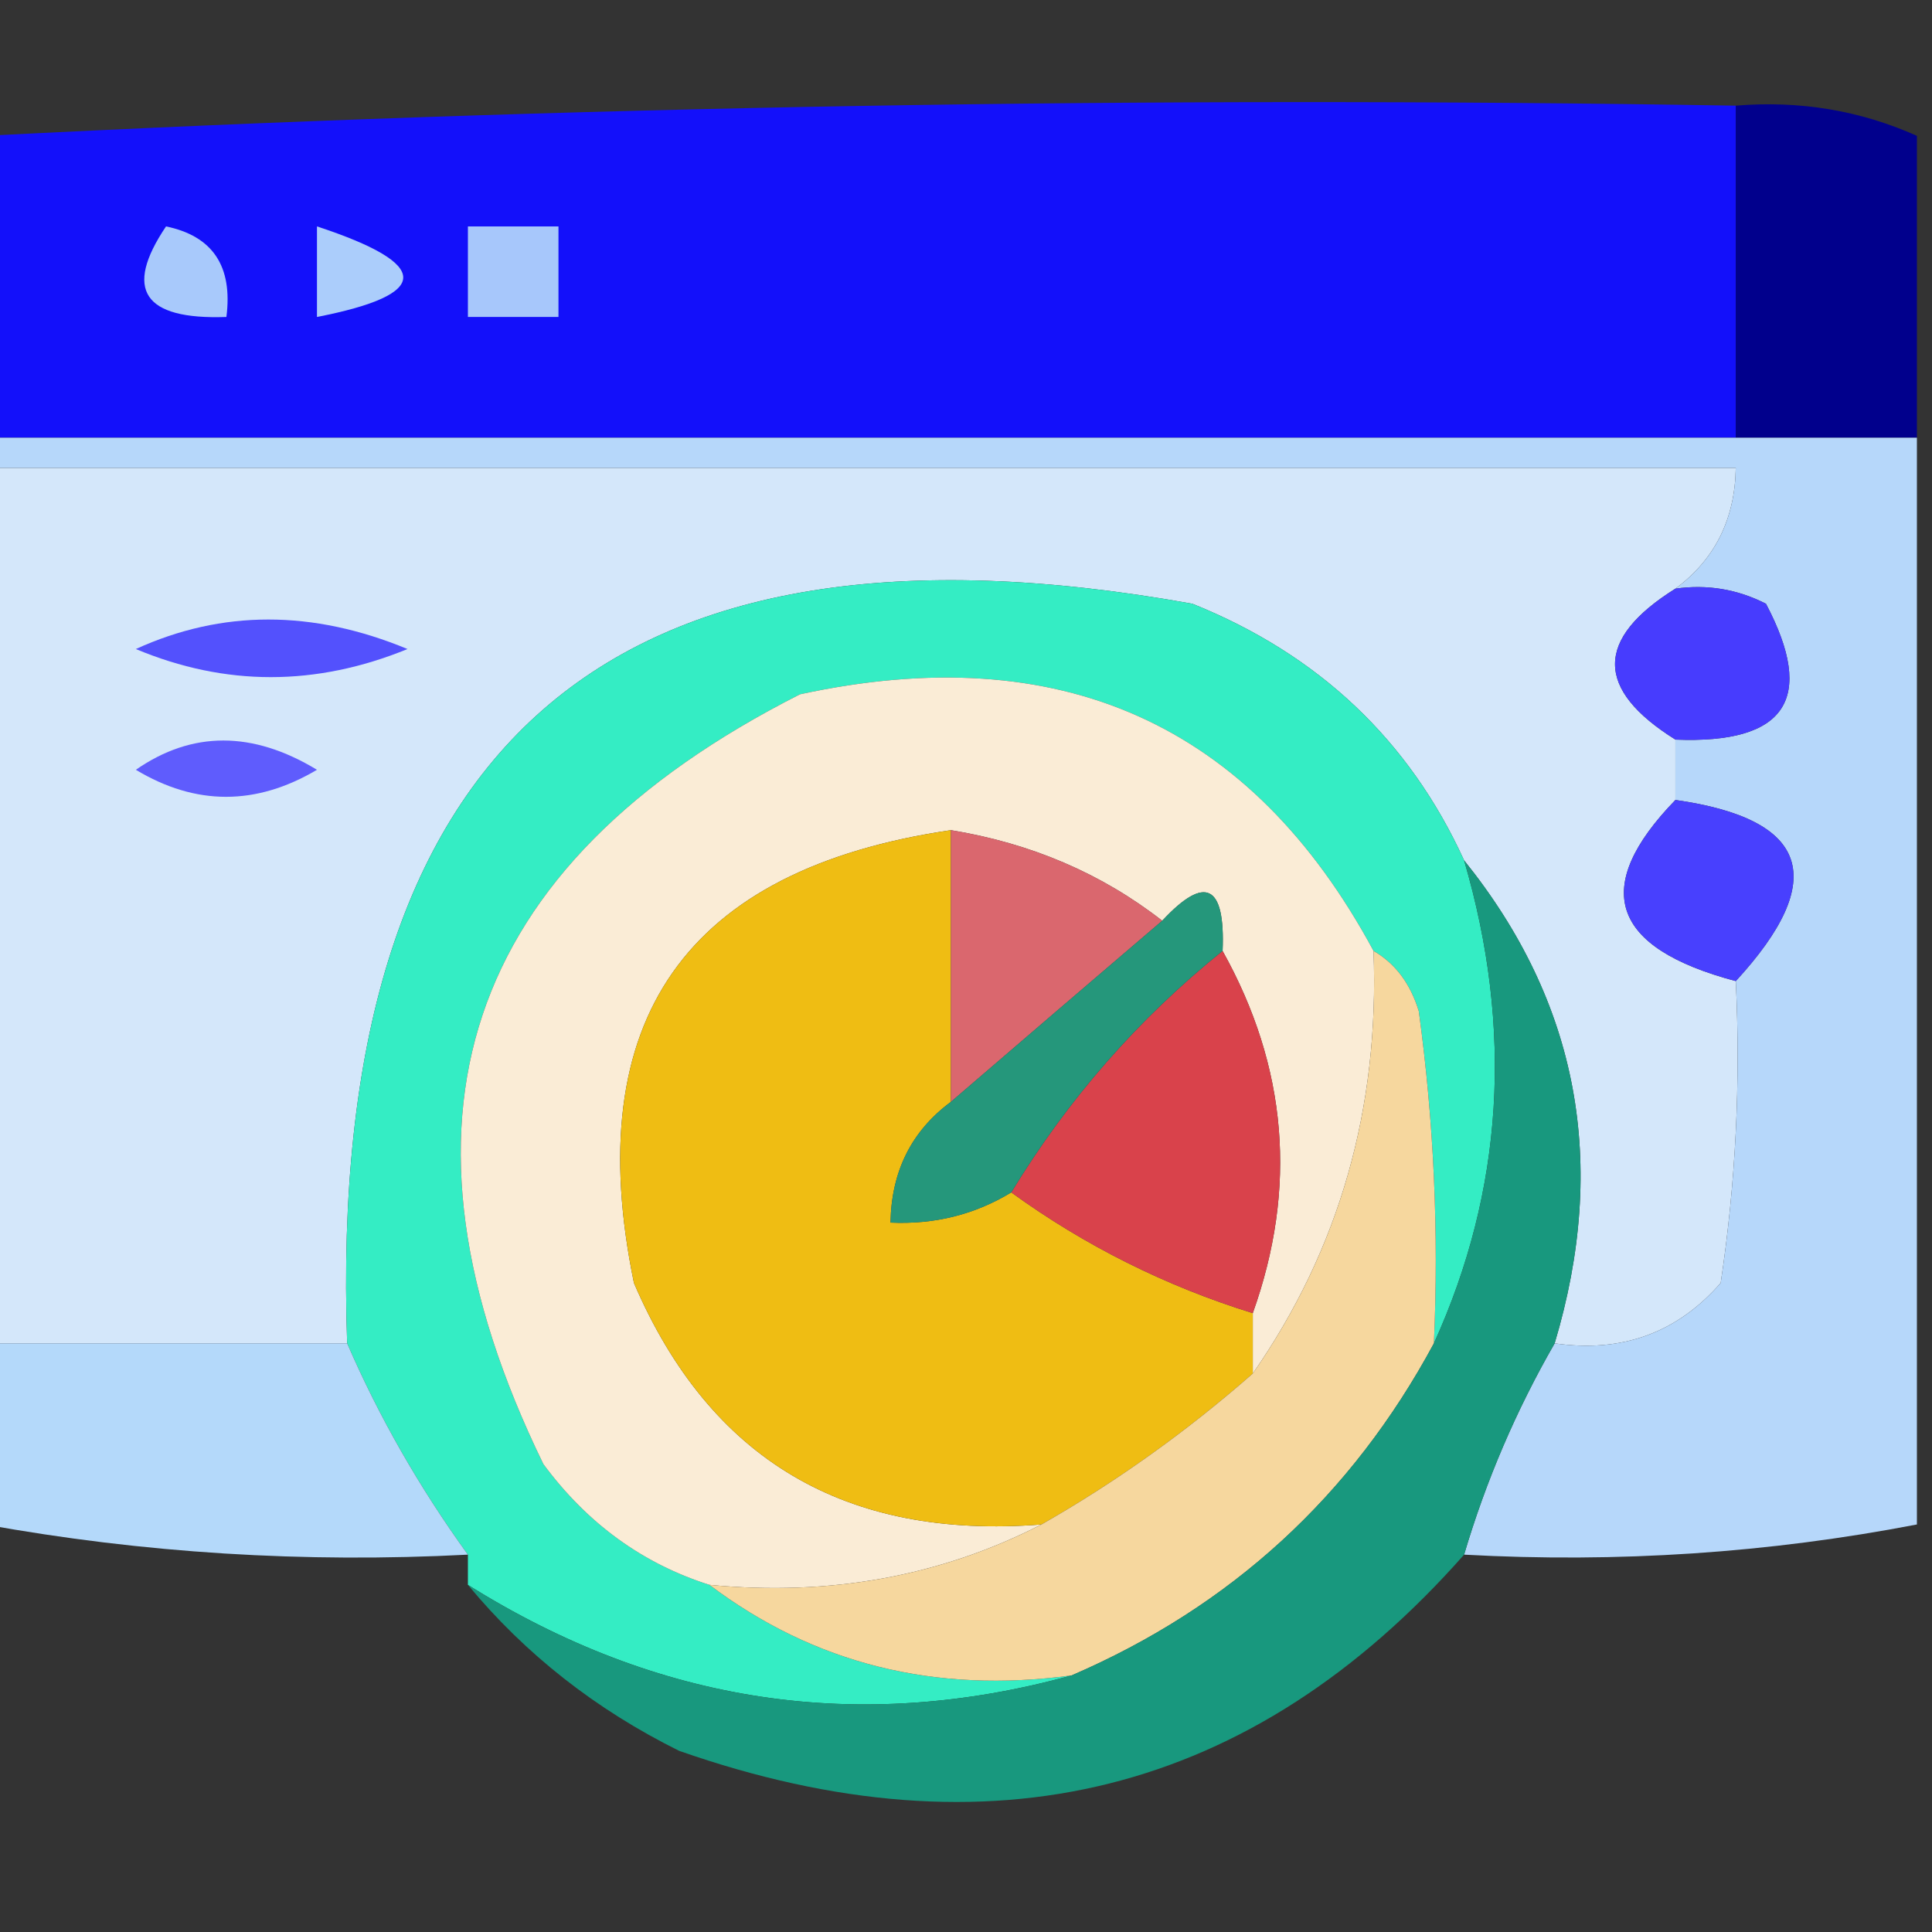
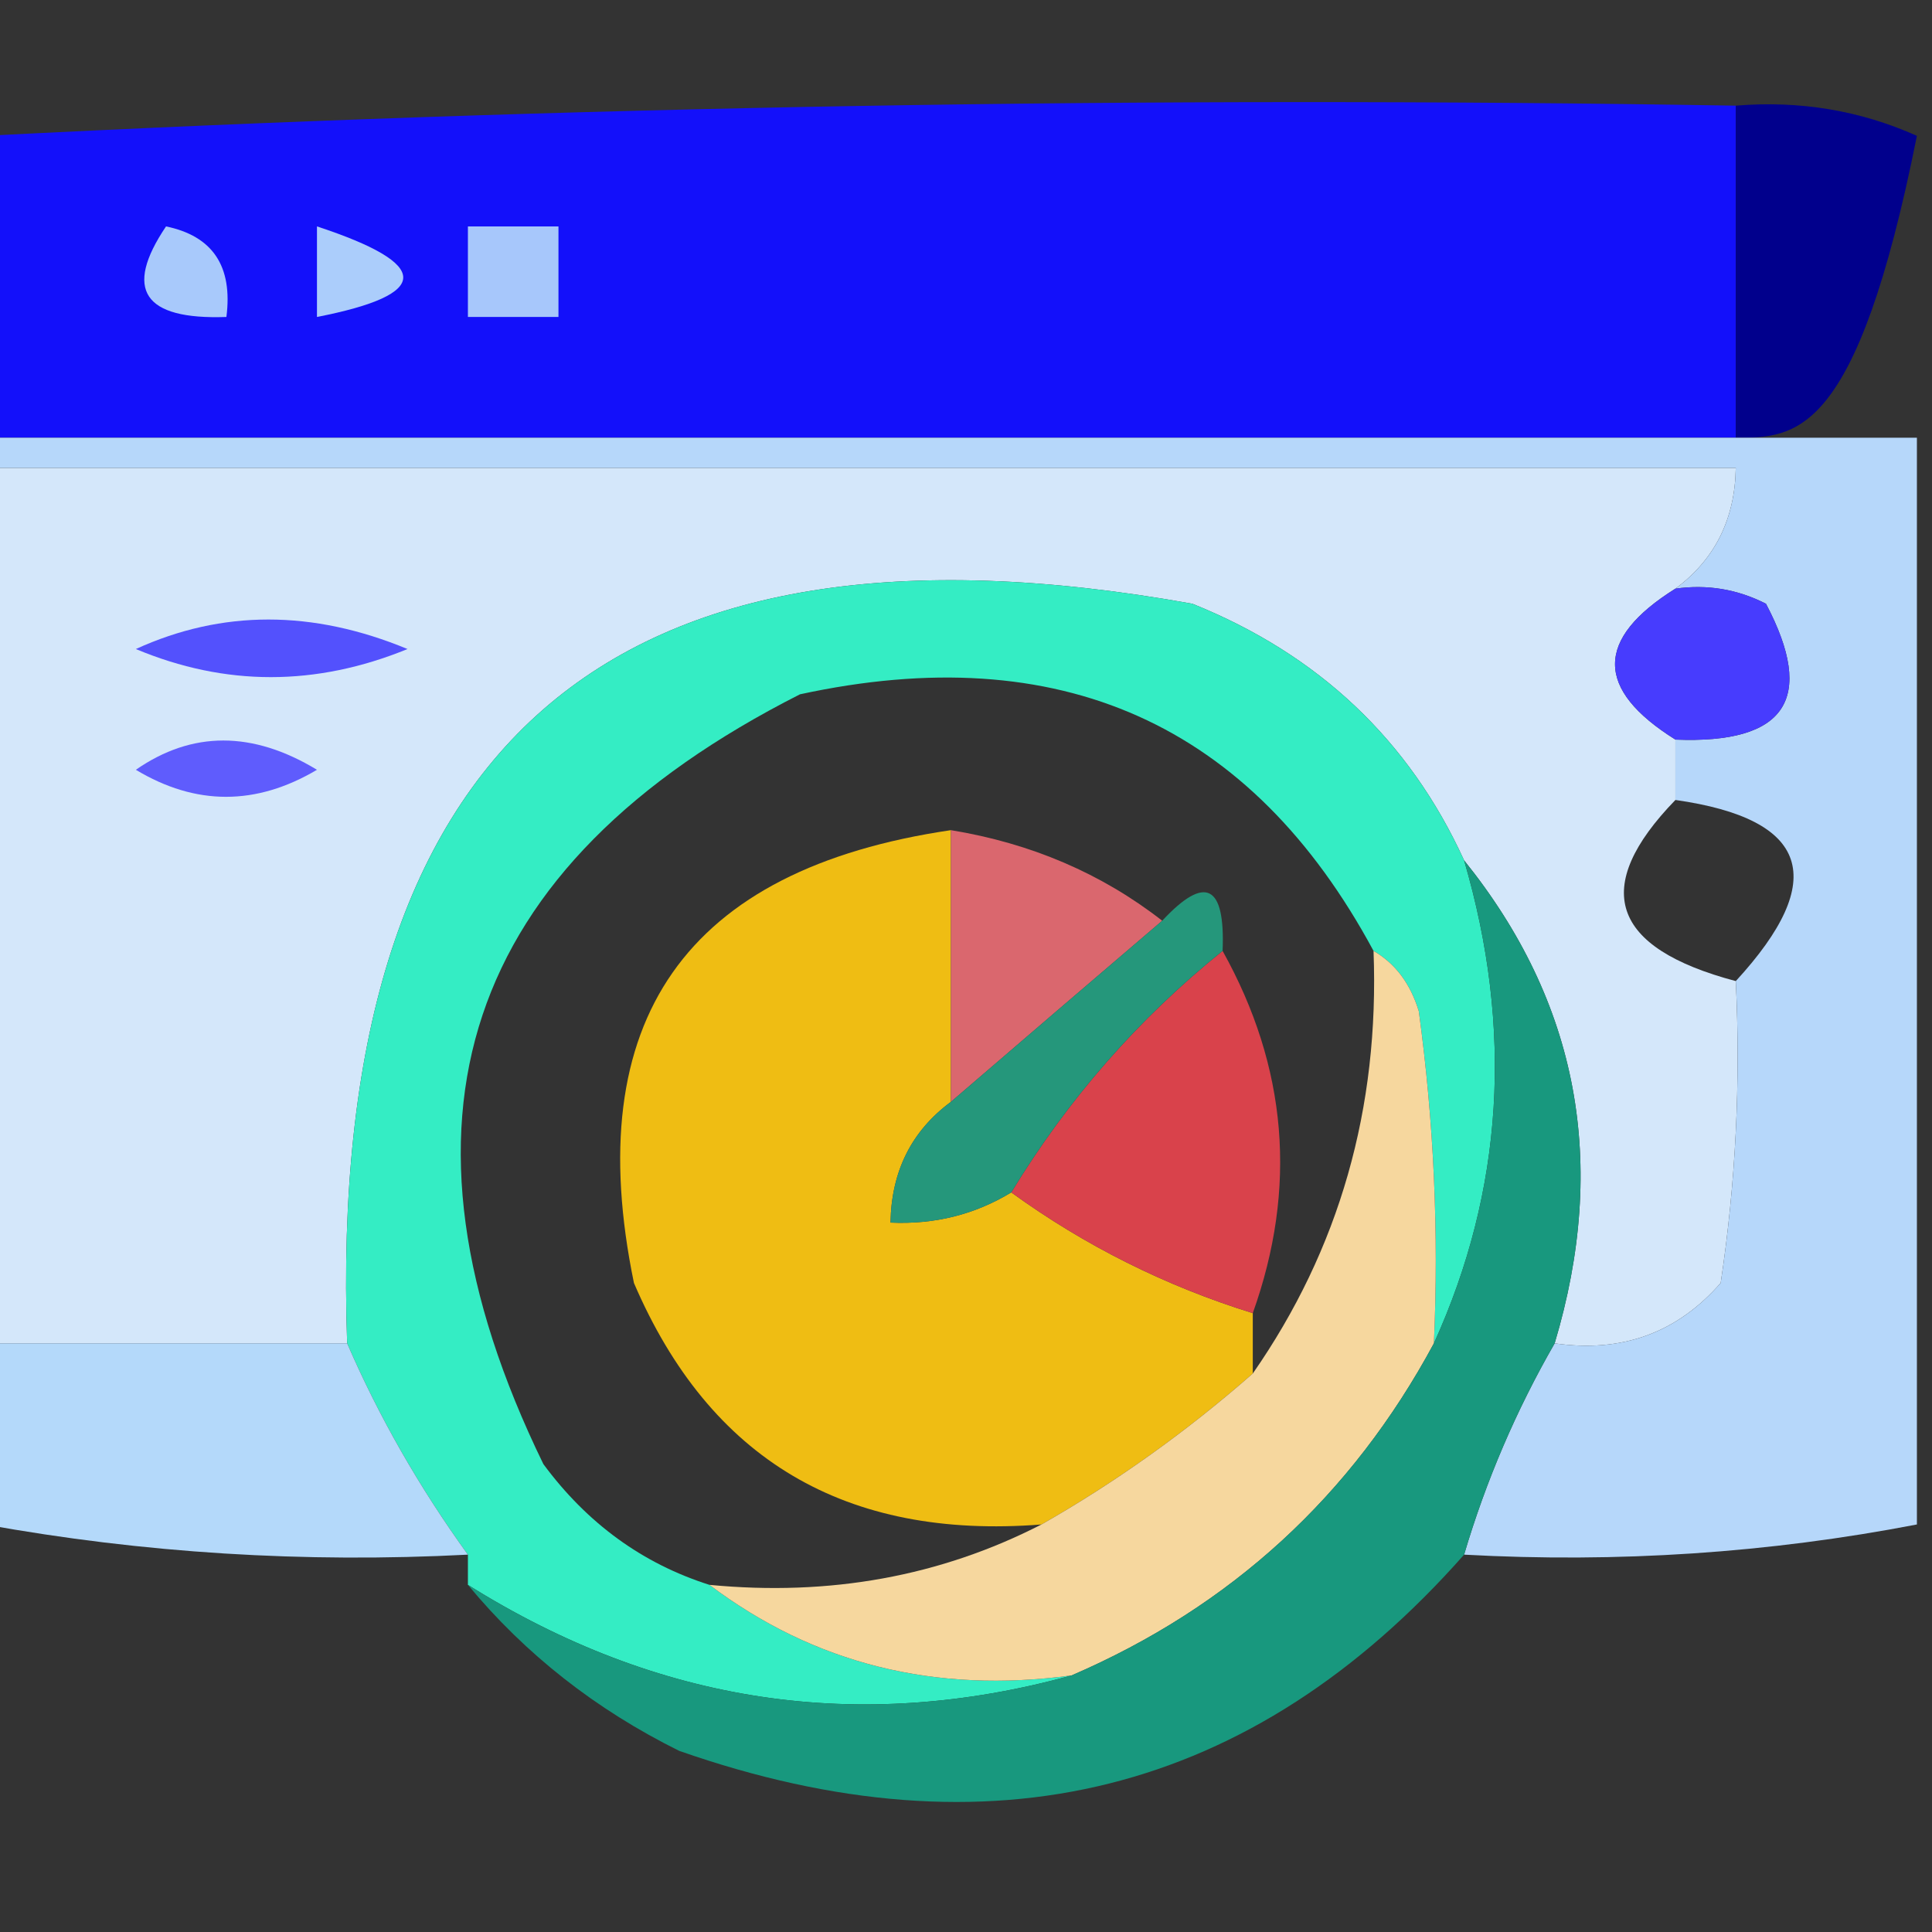
<svg xmlns="http://www.w3.org/2000/svg" width="64px" height="64px" style="shape-rendering:geometricPrecision; text-rendering:geometricPrecision; image-rendering:optimizeQuality; fill-rule:evenodd; clip-rule:evenodd">
  <rect width="100%" height="100%" fill="#333333" stroke="none" />
  <g>
    <path style="opacity:0.977" fill="#1310fe" d="M 57.5,3.5 C 57.5,7.167 57.5,10.833 57.5,14.5C 38.167,14.5 18.833,14.5 -0.5,14.5C -0.5,11.167 -0.5,7.833 -0.5,4.5C 18.757,3.513 38.091,3.18 57.5,3.5 Z" />
  </g>
  <g>
-     <path style="opacity:1" fill="#01008c" d="M 57.5,3.5 C 59.621,3.325 61.621,3.659 63.5,4.5C 63.5,7.833 63.5,11.167 63.5,14.5C 61.5,14.5 59.5,14.5 57.5,14.5C 57.5,10.833 57.5,7.167 57.5,3.5 Z" />
+     <path style="opacity:1" fill="#01008c" d="M 57.5,3.5 C 59.621,3.325 61.621,3.659 63.5,4.5C 61.5,14.5 59.5,14.5 57.5,14.5C 57.5,10.833 57.5,7.167 57.5,3.5 Z" />
  </g>
  <g>
    <path style="opacity:1" fill="#a8c9fb" d="M 5.5,7.5 C 7.048,7.821 7.715,8.821 7.5,10.5C 4.752,10.598 4.086,9.598 5.5,7.5 Z" />
  </g>
  <g>
    <path style="opacity:1" fill="#abcdfb" d="M 10.5,7.5 C 14.31,8.754 14.31,9.754 10.5,10.5C 10.5,9.5 10.5,8.5 10.5,7.5 Z" />
  </g>
  <g>
    <path style="opacity:1" fill="#a7c7fb" d="M 15.5,7.5 C 16.5,7.5 17.5,7.5 18.5,7.5C 18.5,8.5 18.5,9.5 18.5,10.5C 17.5,10.5 16.5,10.5 15.5,10.5C 15.5,9.5 15.5,8.5 15.5,7.5 Z" />
  </g>
  <g>
    <path style="opacity:1" fill="#d4e7fa" d="M -0.5,15.5 C 18.833,15.5 38.167,15.5 57.5,15.5C 57.473,17.199 56.806,18.533 55.5,19.5C 52.833,21.167 52.833,22.833 55.5,24.5C 55.5,25.167 55.5,25.833 55.5,26.5C 52.687,29.4 53.353,31.4 57.5,32.5C 57.665,35.85 57.498,39.183 57,42.5C 55.556,44.155 53.722,44.822 51.5,44.5C 53.286,38.535 52.286,33.201 48.5,28.5C 46.679,24.515 43.679,21.681 39.5,20C 20.143,16.517 10.81,24.683 11.5,44.5C 7.5,44.5 3.5,44.5 -0.5,44.5C -0.5,34.833 -0.5,25.167 -0.5,15.5 Z" />
  </g>
  <g>
    <path style="opacity:1" fill="#b6d7fa" d="M -0.5,15.5 C -0.5,15.167 -0.5,14.833 -0.5,14.5C 18.833,14.5 38.167,14.5 57.5,14.5C 59.5,14.5 61.5,14.5 63.5,14.5C 63.5,26.5 63.5,38.5 63.5,50.5C 58.595,51.445 53.595,51.779 48.5,51.5C 49.227,49.046 50.227,46.713 51.5,44.5C 53.722,44.822 55.556,44.155 57,42.5C 57.498,39.183 57.665,35.85 57.5,32.5C 60.6,29.131 59.933,27.131 55.5,26.5C 55.5,25.833 55.5,25.167 55.5,24.5C 59.161,24.65 60.161,23.15 58.5,20C 57.552,19.517 56.552,19.351 55.5,19.5C 56.806,18.533 57.473,17.199 57.5,15.5C 38.167,15.5 18.833,15.5 -0.5,15.5 Z" />
  </g>
  <g>
    <path style="opacity:1" fill="#34edc4" d="M 48.5,28.5 C 50.136,34.092 49.803,39.426 47.5,44.5C 47.665,40.818 47.499,37.152 47,33.5C 46.722,32.584 46.222,31.918 45.5,31.5C 41.441,23.967 35.107,21.134 26.5,23C 15.311,28.668 12.478,37.168 18,48.5C 19.451,50.464 21.284,51.797 23.5,52.5C 26.968,55.114 30.968,56.114 35.5,55.5C 28.455,57.441 21.789,56.441 15.5,52.5C 15.5,52.167 15.5,51.833 15.5,51.5C 13.884,49.262 12.551,46.929 11.5,44.5C 10.81,24.683 20.143,16.517 39.5,20C 43.679,21.681 46.679,24.515 48.5,28.5 Z" />
  </g>
  <g>
    <path style="opacity:1" fill="#473cfe" d="M 55.5,19.5 C 56.552,19.351 57.552,19.517 58.5,20C 60.161,23.15 59.161,24.65 55.5,24.5C 52.833,22.833 52.833,21.167 55.5,19.5 Z" />
  </g>
  <g>
    <path style="opacity:1" fill="#5351fd" d="M 4.5,21.5 C 7.355,20.197 10.355,20.197 13.5,21.5C 10.463,22.741 7.463,22.741 4.5,21.5 Z" />
  </g>
  <g>
-     <path style="opacity:1" fill="#faecd6" d="M 45.5,31.5 C 45.7,36.713 44.367,41.38 41.5,45.5C 41.5,44.833 41.5,44.167 41.5,43.5C 42.982,39.352 42.648,35.352 40.5,31.5C 40.591,29.302 39.925,28.969 38.5,30.5C 36.491,28.935 34.157,27.935 31.5,27.5C 22.706,28.794 19.206,33.794 21,42.5C 23.507,48.343 28.007,51.01 34.5,50.5C 31.155,52.217 27.488,52.884 23.5,52.5C 21.284,51.797 19.451,50.464 18,48.5C 12.478,37.168 15.311,28.668 26.5,23C 35.107,21.134 41.441,23.967 45.5,31.5 Z" />
-   </g>
+     </g>
  <g>
    <path style="opacity:1" fill="#5f5cfd" d="M 4.5,25.5 C 6.364,24.207 8.364,24.207 10.5,25.5C 8.484,26.694 6.484,26.694 4.5,25.5 Z" />
  </g>
  <g>
    <path style="opacity:1" fill="#efbd13" d="M 31.5,27.5 C 31.5,30.5 31.5,33.5 31.5,36.5C 30.194,37.467 29.527,38.801 29.5,40.5C 30.959,40.567 32.292,40.234 33.5,39.5C 35.938,41.267 38.605,42.601 41.5,43.5C 41.5,44.167 41.5,44.833 41.5,45.5C 39.305,47.424 36.972,49.091 34.5,50.5C 28.007,51.01 23.507,48.343 21,42.5C 19.206,33.794 22.706,28.794 31.5,27.5 Z" />
  </g>
  <g>
    <path style="opacity:1" fill="#da676e" d="M 31.5,27.5 C 34.157,27.935 36.491,28.935 38.5,30.5C 36.192,32.471 33.858,34.471 31.5,36.5C 31.5,33.5 31.5,30.5 31.5,27.5 Z" />
  </g>
  <g>
-     <path style="opacity:1" fill="#4840fe" d="M 55.5,26.5 C 59.933,27.131 60.6,29.131 57.5,32.5C 53.353,31.4 52.687,29.4 55.5,26.5 Z" />
-   </g>
+     </g>
  <g>
    <path style="opacity:1" fill="#d9424b" d="M 40.5,31.5 C 42.648,35.352 42.982,39.352 41.5,43.5C 38.605,42.601 35.938,41.267 33.5,39.5C 35.372,36.418 37.705,33.751 40.5,31.5 Z" />
  </g>
  <g>
    <path style="opacity:1" fill="#f6d79e" d="M 45.5,31.5 C 46.222,31.918 46.722,32.584 47,33.5C 47.499,37.152 47.665,40.818 47.5,44.5C 44.777,49.556 40.777,53.223 35.5,55.5C 30.968,56.114 26.968,55.114 23.5,52.5C 27.488,52.884 31.155,52.217 34.5,50.5C 36.972,49.091 39.305,47.424 41.5,45.5C 44.367,41.38 45.7,36.713 45.5,31.5 Z" />
  </g>
  <g>
    <path style="opacity:1" fill="#18987e" d="M 48.5,28.5 C 52.286,33.201 53.286,38.535 51.5,44.5C 50.227,46.713 49.227,49.046 48.5,51.5C 41.481,59.445 32.815,61.611 22.5,58C 19.734,56.629 17.401,54.796 15.5,52.5C 21.789,56.441 28.455,57.441 35.5,55.5C 40.777,53.223 44.777,49.556 47.5,44.5C 49.803,39.426 50.136,34.092 48.5,28.5 Z" />
  </g>
  <g>
    <path style="opacity:1" fill="#25977b" d="M 40.5,31.5 C 37.705,33.751 35.372,36.418 33.5,39.5C 32.292,40.234 30.959,40.567 29.5,40.5C 29.527,38.801 30.194,37.467 31.5,36.5C 33.858,34.471 36.192,32.471 38.5,30.5C 39.925,28.969 40.591,29.302 40.5,31.5 Z" />
  </g>
  <g>
    <path style="opacity:1" fill="#b4d9fa" d="M -0.5,44.5 C 3.5,44.5 7.5,44.5 11.5,44.5C 12.551,46.929 13.884,49.262 15.5,51.5C 10.073,51.782 4.74,51.449 -0.5,50.5C -0.5,48.5 -0.5,46.5 -0.5,44.5 Z" />
  </g>
</svg>